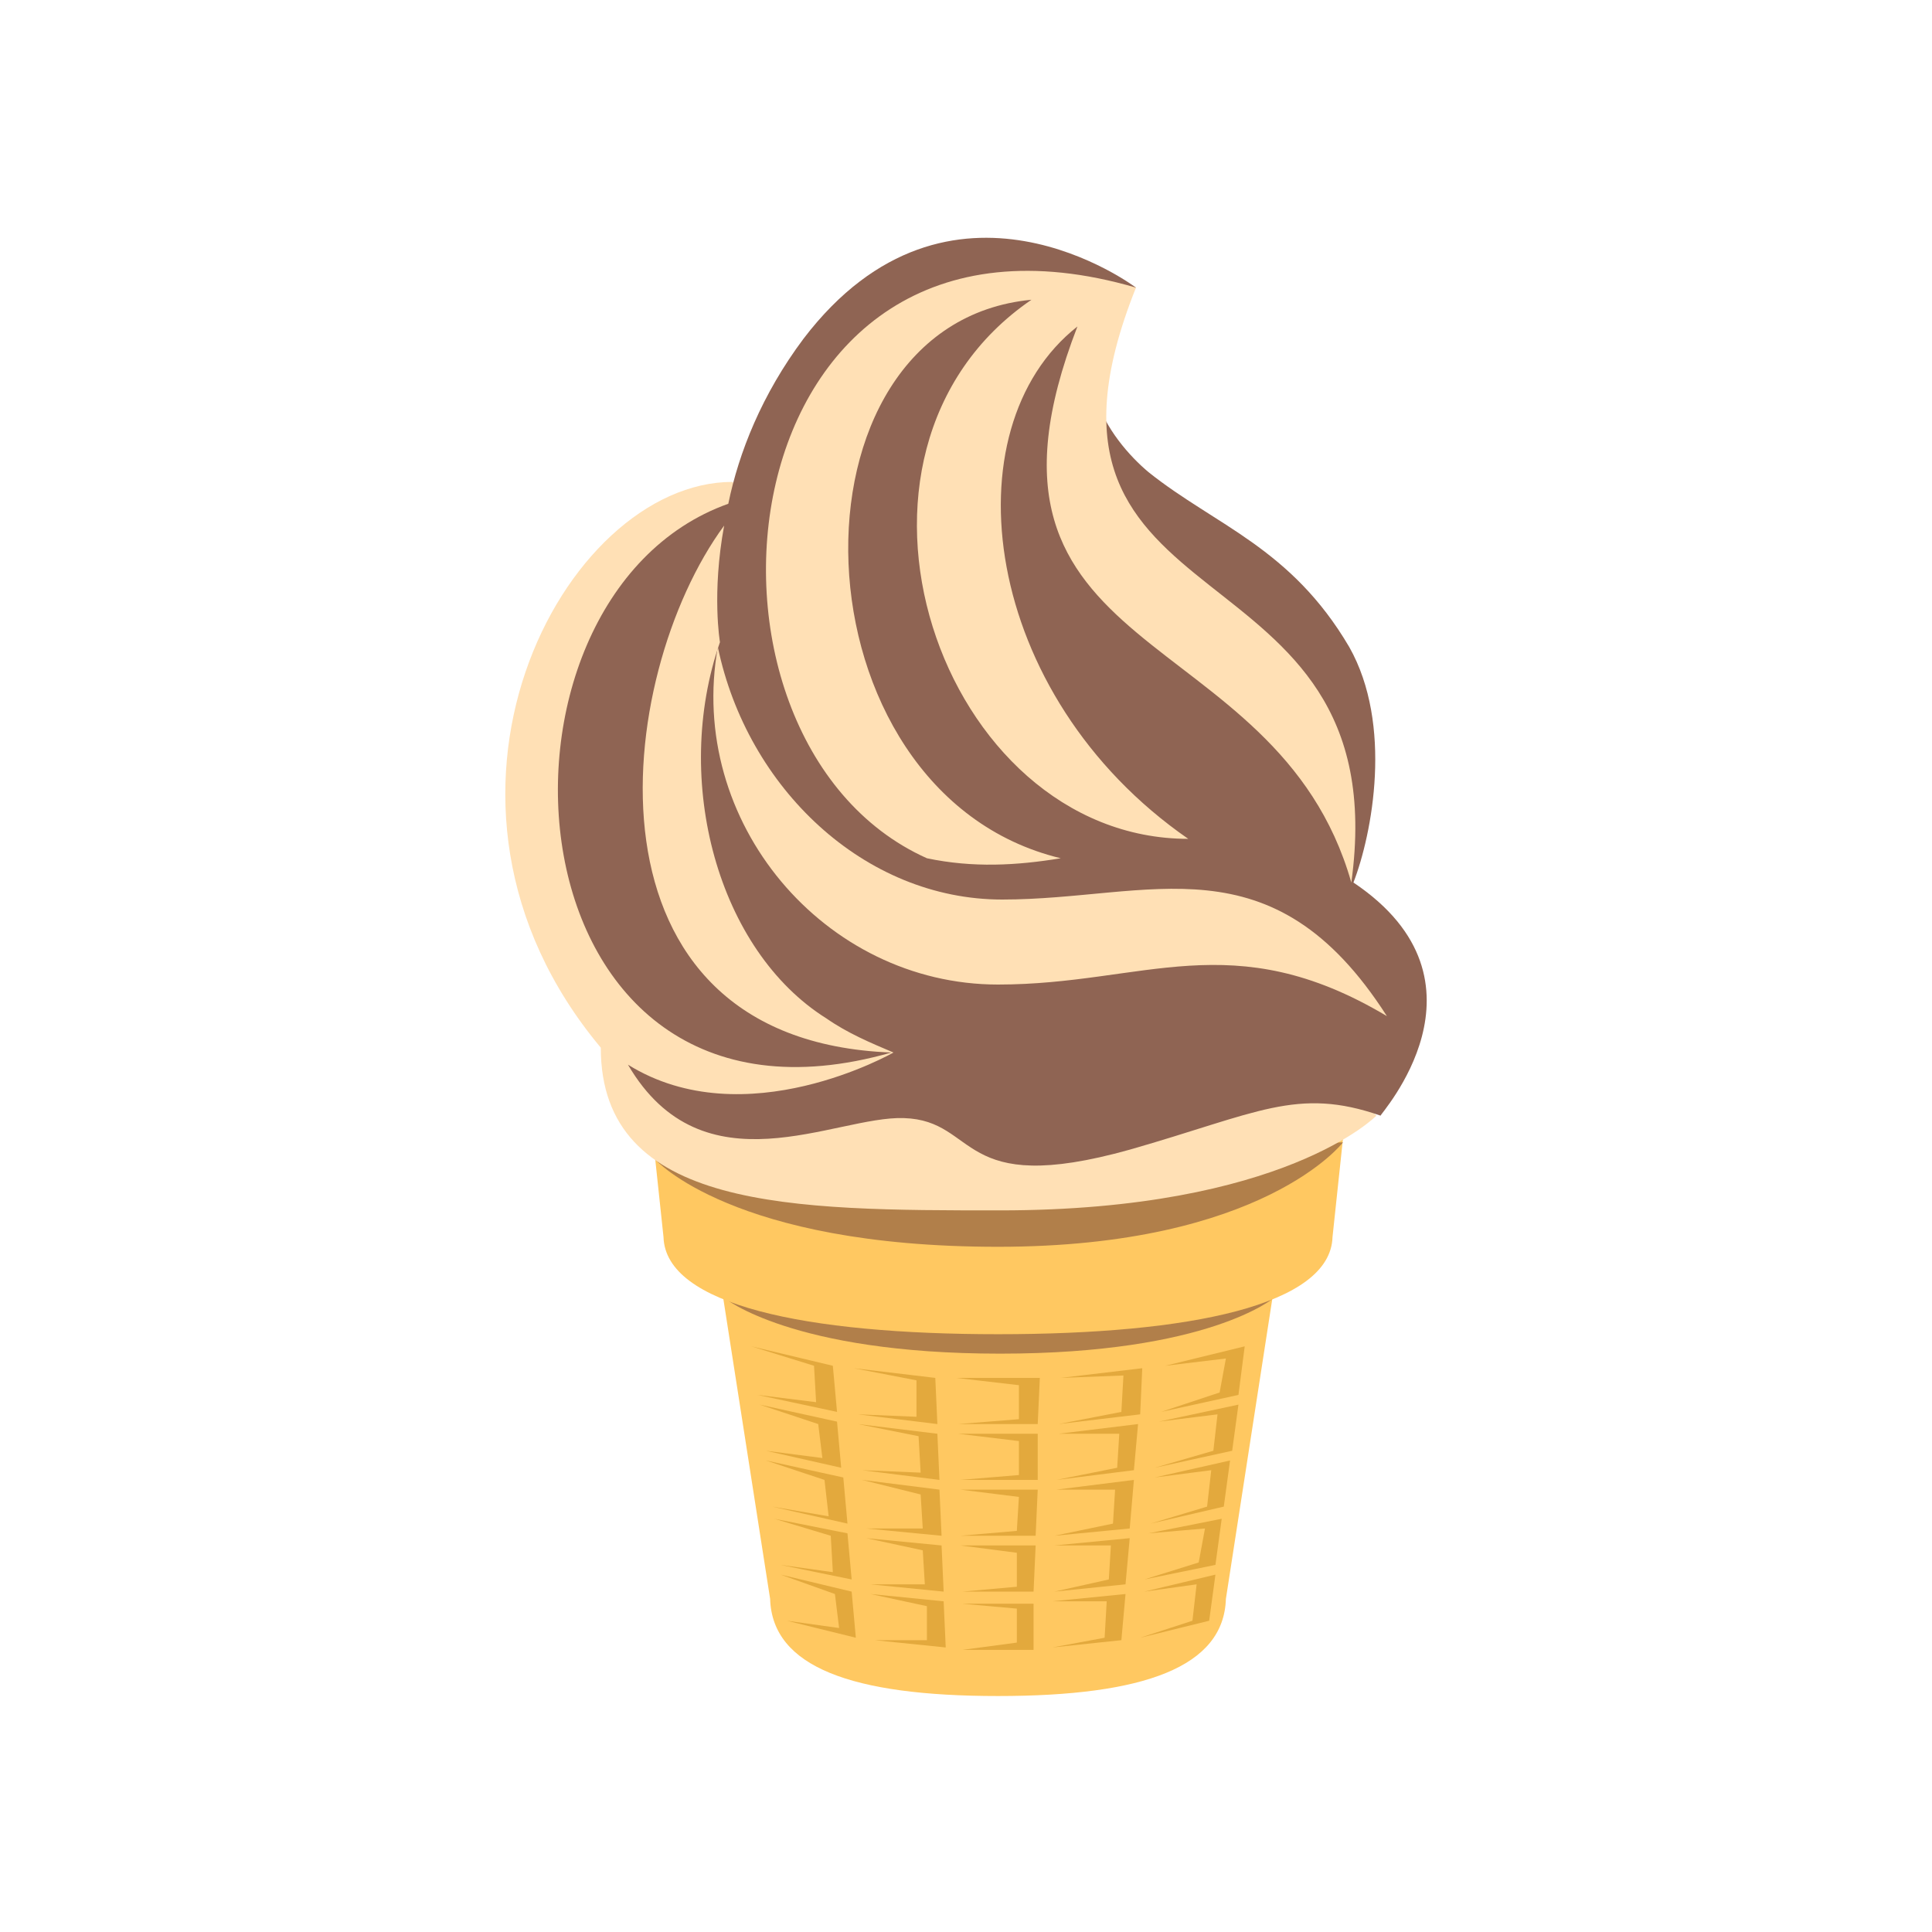
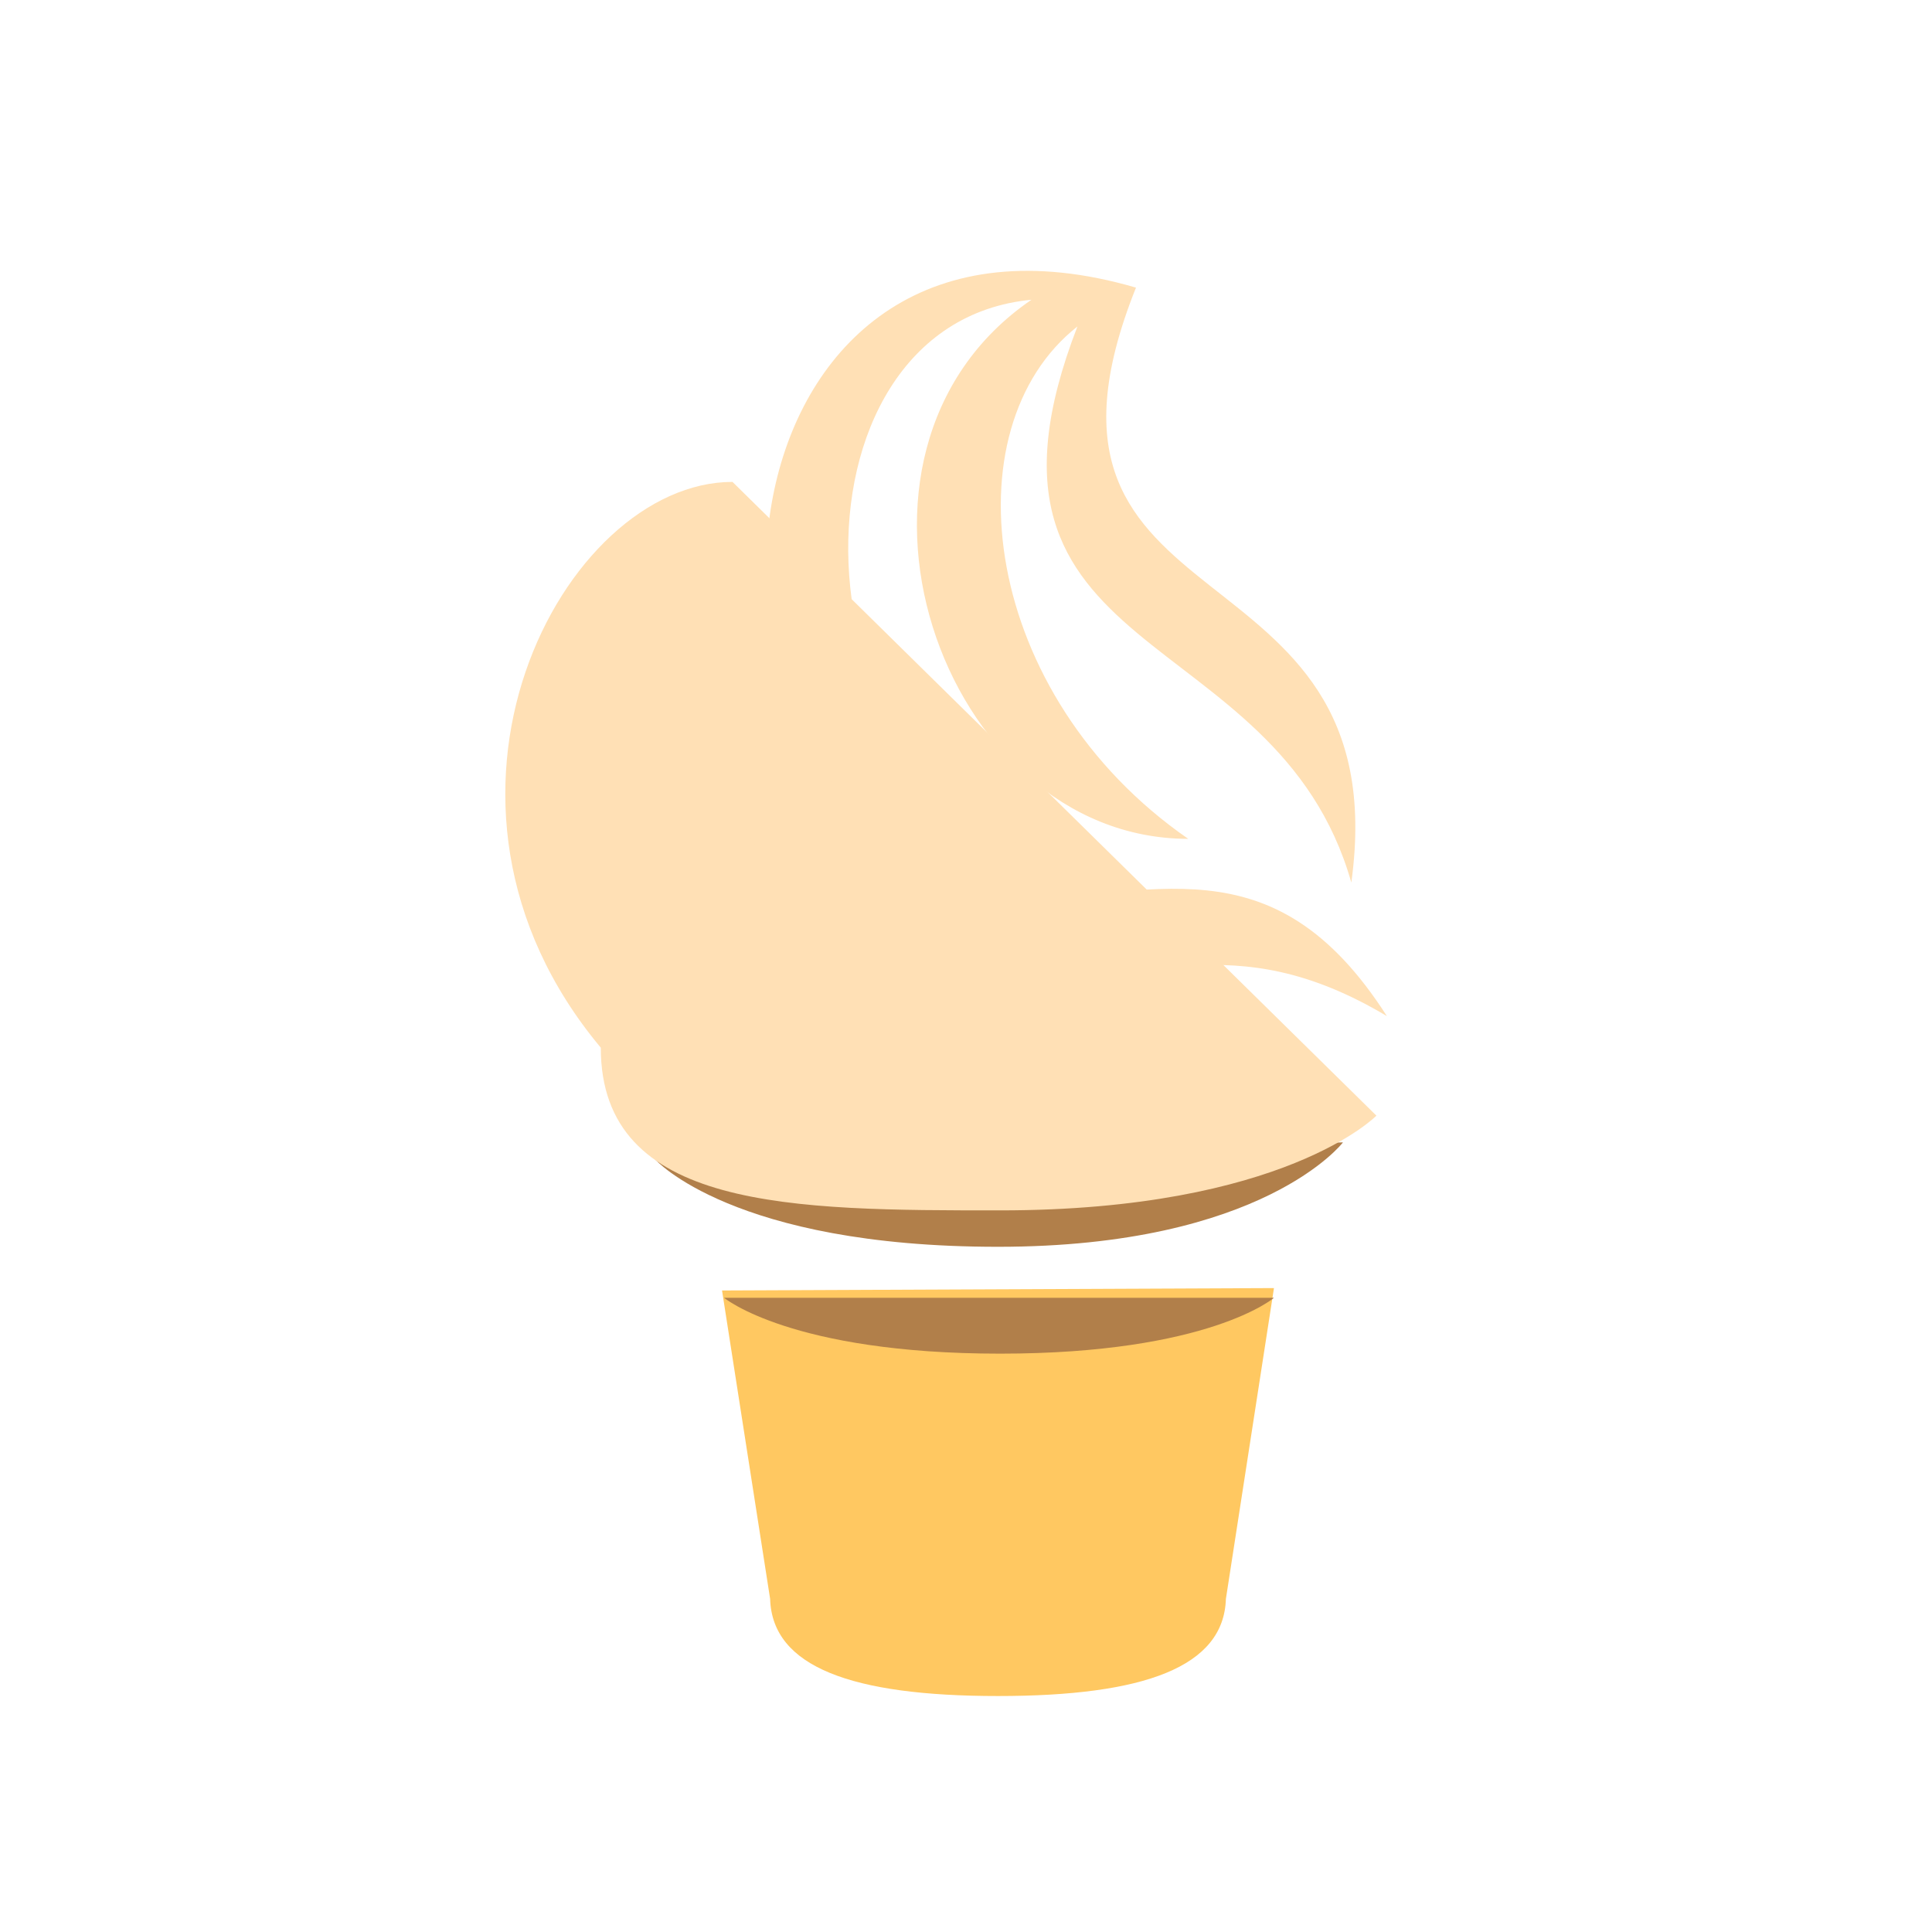
<svg xmlns="http://www.w3.org/2000/svg" width="65" height="65" viewBox="0 0 65 65" fill="none">
  <path d="M24.292 43.417L25.91 53.793C25.98 56.08 28.653 57.061 33.577 57.061C38.5 57.061 41.173 56.08 41.244 53.793L42.861 43.336L24.292 43.417Z" fill="#FFC861" />
  <path d="M24.362 43.663C24.362 43.663 26.613 45.542 33.647 45.542C40.681 45.542 42.861 43.663 42.861 43.663H24.362Z" fill="#B17F4A" />
-   <path d="M21.619 35.003L22.323 41.62C22.393 43.908 27.106 44.888 33.577 44.888C40.048 44.888 44.761 43.908 44.831 41.62L45.534 35.003H21.619Z" fill="#FFC861" />
  <path d="M22.041 39.006C22.041 39.006 24.644 41.947 33.577 41.947C42.51 41.947 45.183 38.434 45.183 38.434L22.041 39.006Z" fill="#B17F4A" />
  <path d="M24.644 16.213C18.947 16.213 13.249 26.915 20.213 35.248C20.213 40.722 26.684 40.722 33.647 40.722C43.213 40.722 46.308 37.535 46.308 37.535L24.644 16.213Z" fill="#FFE0B5" />
-   <path d="M45.535 29.692C46.168 28.058 46.871 24.382 45.394 21.768C43.425 18.418 40.892 17.683 38.642 15.886C37.376 14.824 35.265 12.128 38.219 9.677C38.219 9.677 31.959 4.938 27.036 11.392C25.629 13.271 24.855 15.232 24.503 16.948C15.57 20.134 16.837 39.169 29.99 35.411C19.228 35.003 20.635 22.748 24.363 17.683C23.941 19.971 24.222 21.605 24.222 21.605C22.604 26.261 24.152 31.98 27.809 34.267C28.513 34.758 29.287 35.084 30.06 35.411C30.06 35.411 25.066 38.27 21.127 35.82C23.659 40.15 28.091 37.535 30.412 37.617C32.944 37.699 32.17 40.313 38.008 38.679C42.299 37.454 43.636 36.555 46.449 37.535C46.379 37.535 50.529 33.042 45.535 29.692Z" fill="#8F6453" />
  <path d="M38.219 9.677C24.221 5.592 22.252 24.872 31.185 28.875C32.732 29.202 34.209 29.12 35.687 28.875C26.543 26.67 26.121 10.902 34.702 10.085C27.176 15.232 31.607 28.222 39.977 28.222C33.014 23.402 31.888 14.415 36.249 10.984C31.818 22.421 42.931 20.788 45.464 29.692C47.081 17.928 33.506 21.441 38.219 9.677Z" fill="#FFE0B5" />
  <path d="M24.151 21.768C25.136 26.506 29.075 30.264 33.717 30.264C38.711 30.264 42.791 28.14 46.66 34.186C41.455 31.081 38.5 33.124 33.577 33.124C27.739 33.124 23.096 27.65 24.151 21.768Z" fill="#FFE0B5" />
-   <path d="M25.277 45.296L27.387 45.95L27.457 47.175L25.488 46.93L28.161 47.502L28.02 45.95L25.277 45.296ZM28.724 46.032L30.834 46.44V47.666L28.864 47.584L31.537 47.911L31.467 46.358L28.724 46.032ZM32.17 46.358L34.28 46.603V47.747L32.24 47.911H34.913L34.984 46.358H32.17ZM35.687 46.358L37.797 46.277L37.727 47.502L35.617 47.911L38.36 47.584L38.43 46.032L35.687 46.358ZM39.204 45.95L41.244 45.705L41.033 46.849L39.063 47.502L41.666 46.93L41.877 45.296L39.204 45.95ZM25.558 47.257L27.528 47.911L27.668 49.054L25.769 48.809L28.301 49.381L28.161 47.829L25.558 47.257ZM28.864 47.911L30.904 48.319L30.974 49.545L29.005 49.463L31.607 49.79L31.537 48.237L28.864 47.911ZM32.24 48.237L34.28 48.483V49.626L32.311 49.79H34.913V48.237H32.24ZM35.617 48.237H37.657L37.586 49.381L35.546 49.79L38.149 49.463L38.289 47.911L35.617 48.237ZM38.993 47.829L40.962 47.584L40.822 48.809L38.852 49.381L41.455 48.809L41.666 47.257L38.993 47.829ZM25.769 49.136L27.739 49.79L27.879 51.015L25.98 50.688L28.512 51.26L28.372 49.708L25.769 49.136ZM29.005 49.79L30.974 50.28L31.045 51.424H29.145L31.678 51.669L31.607 50.117L29.005 49.79ZM32.311 50.117L34.28 50.362L34.21 51.505L32.311 51.669H34.843L34.913 50.117H32.311ZM35.546 50.117H37.516L37.445 51.26L35.476 51.669L38.008 51.424L38.149 49.79L35.546 50.117ZM38.852 49.708L40.751 49.463L40.611 50.688L38.712 51.26L41.173 50.688L41.384 49.136L38.852 49.708ZM26.051 51.097L27.95 51.669L28.02 52.894L26.262 52.649L28.653 53.139L28.512 51.587L26.051 51.097ZM29.145 51.75L31.045 52.159L31.115 53.303H29.286L31.748 53.548L31.678 51.995L29.145 51.75ZM32.311 51.995L34.21 52.241V53.384L32.381 53.548H34.773L34.843 51.995H32.311ZM35.476 51.995H37.375L37.305 53.139L35.476 53.548L37.867 53.303L38.008 51.75L35.476 51.995ZM38.641 51.587L40.54 51.424L40.329 52.567L38.501 53.139L40.892 52.649L41.103 51.097L38.641 51.587ZM26.262 52.976L28.09 53.629L28.231 54.773L26.473 54.528L28.794 55.1L28.653 53.548L26.262 52.976ZM29.286 53.629L31.185 54.038V55.182H29.427L31.818 55.427L31.748 53.874L29.286 53.629ZM32.381 53.956L34.21 54.12V55.263L32.381 55.508H34.773V53.956H32.381ZM35.406 53.874H37.234L37.164 55.1L35.406 55.427L37.727 55.182L37.867 53.629L35.406 53.874ZM38.501 53.548L40.259 53.303L40.118 54.528L38.36 55.1L40.681 54.528L40.892 52.976L38.501 53.548Z" fill="#E3A93D" />
</svg>